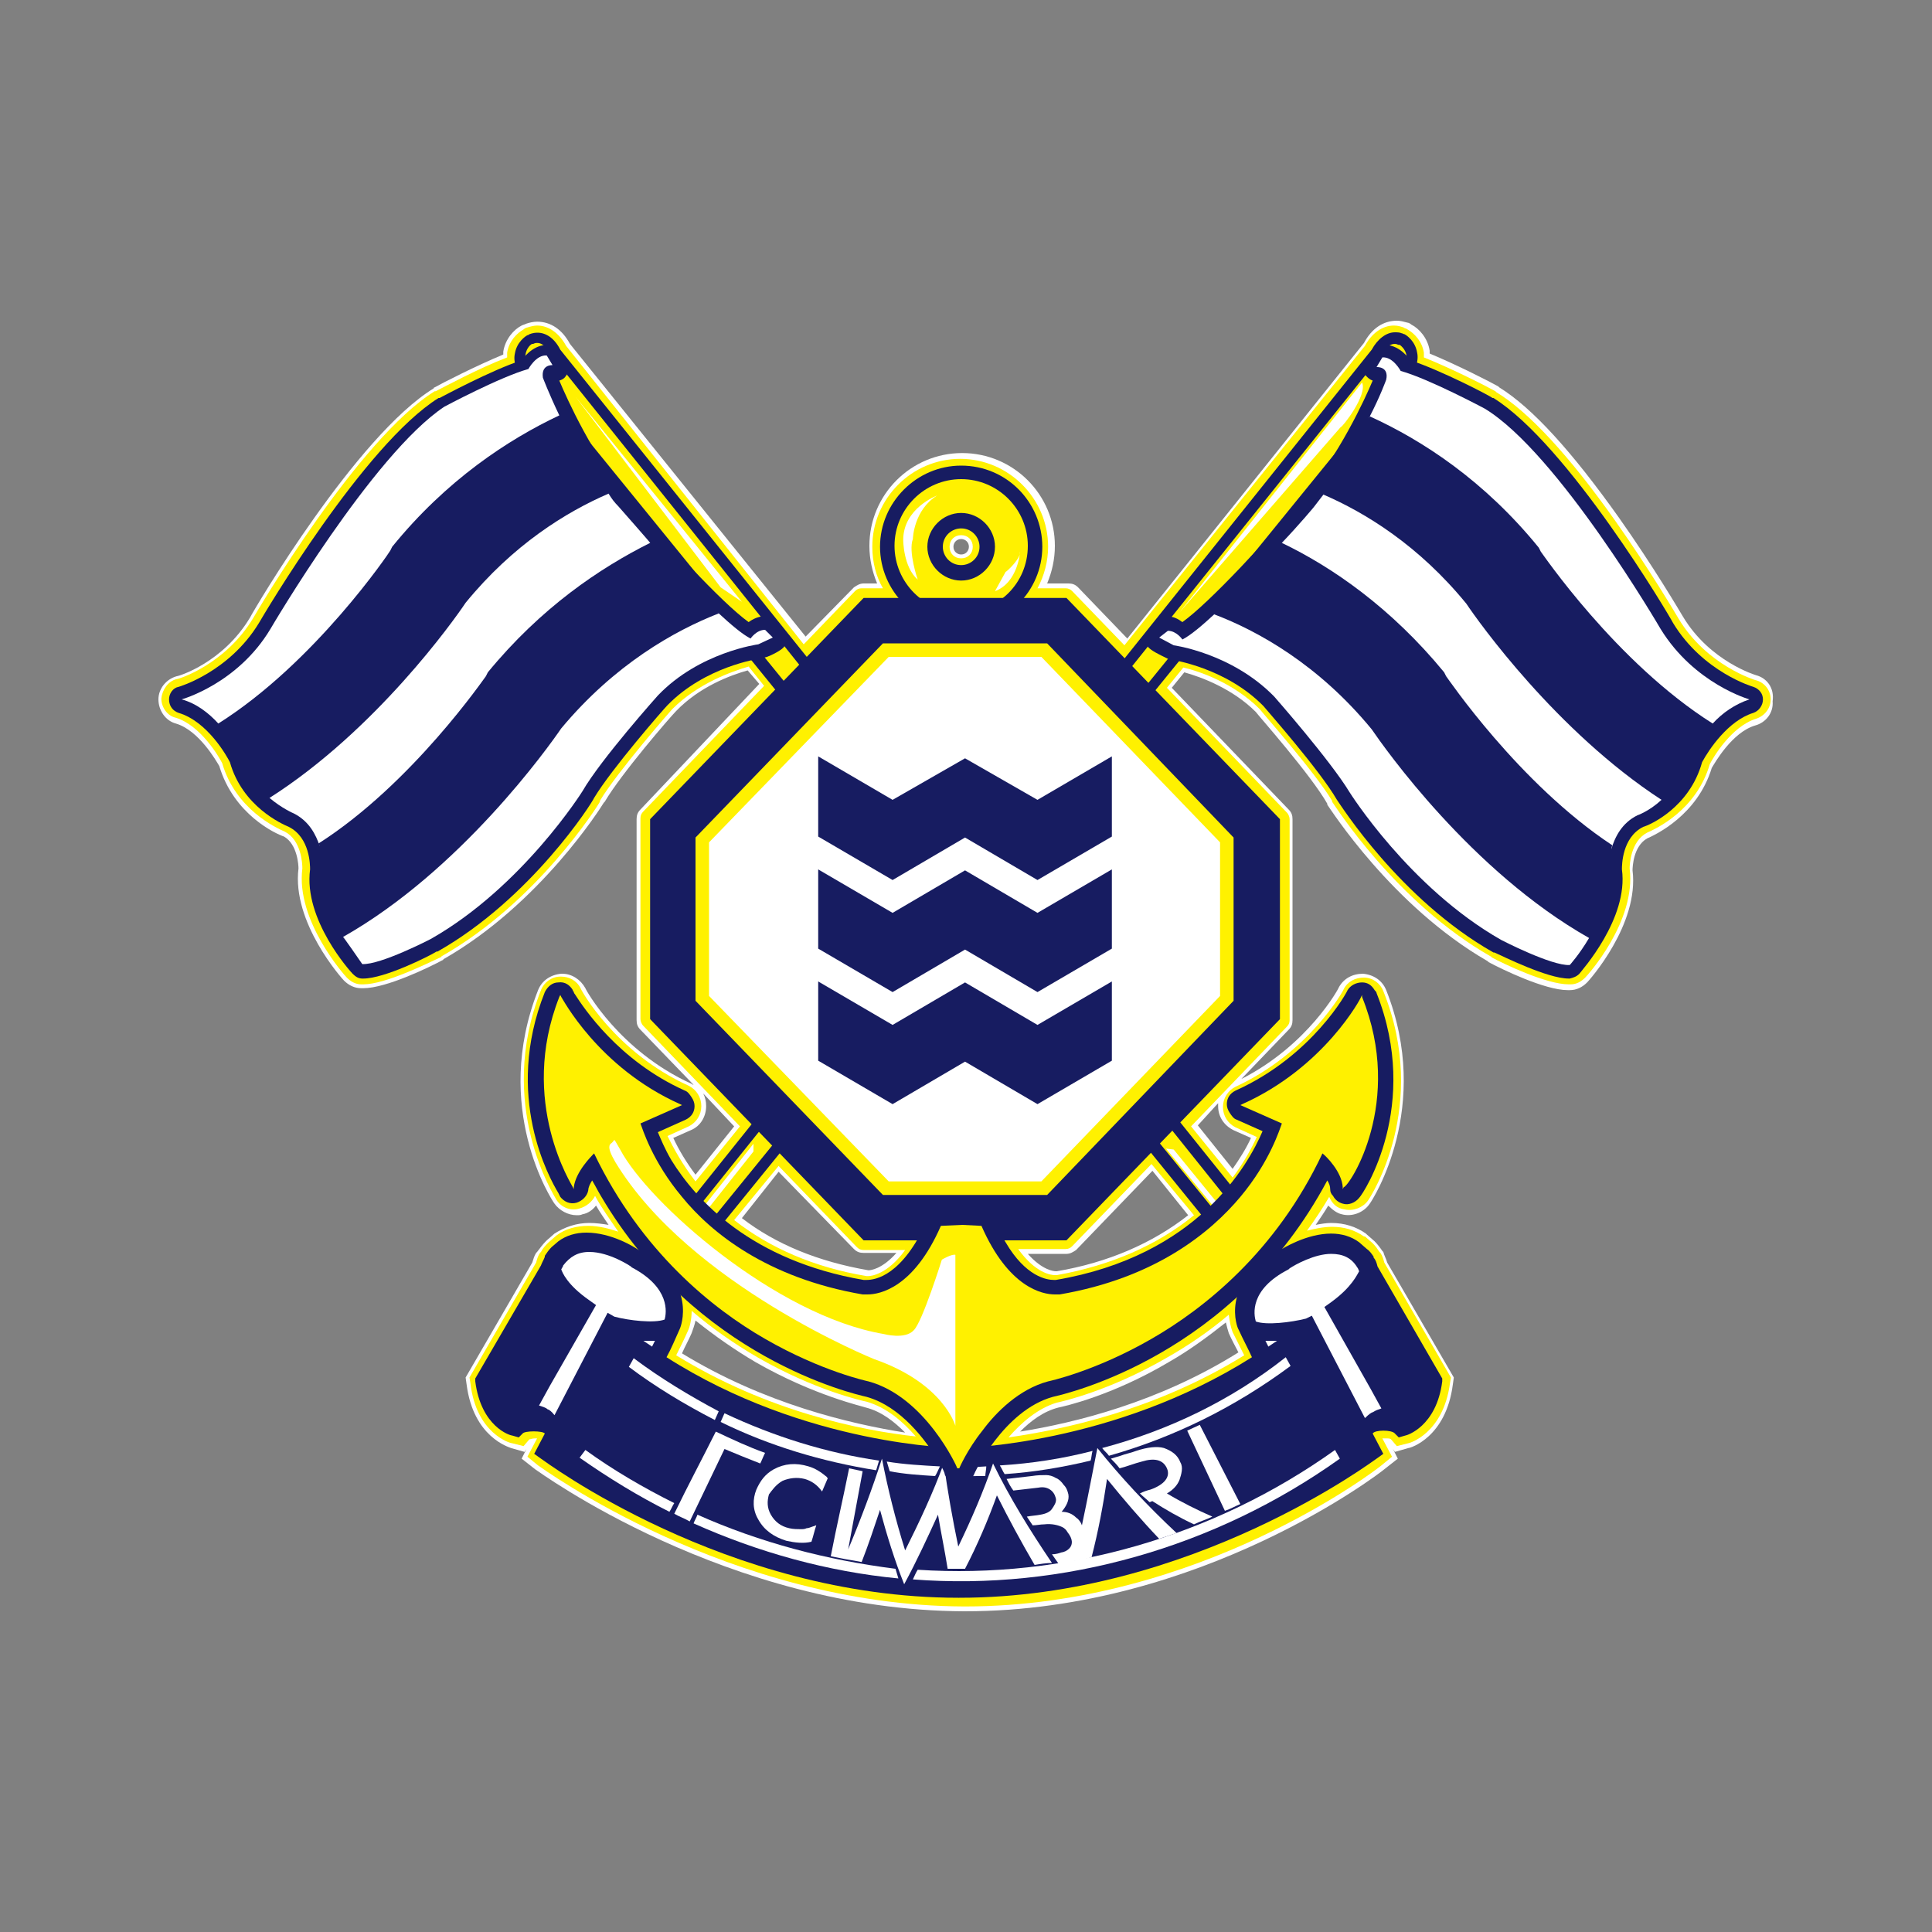
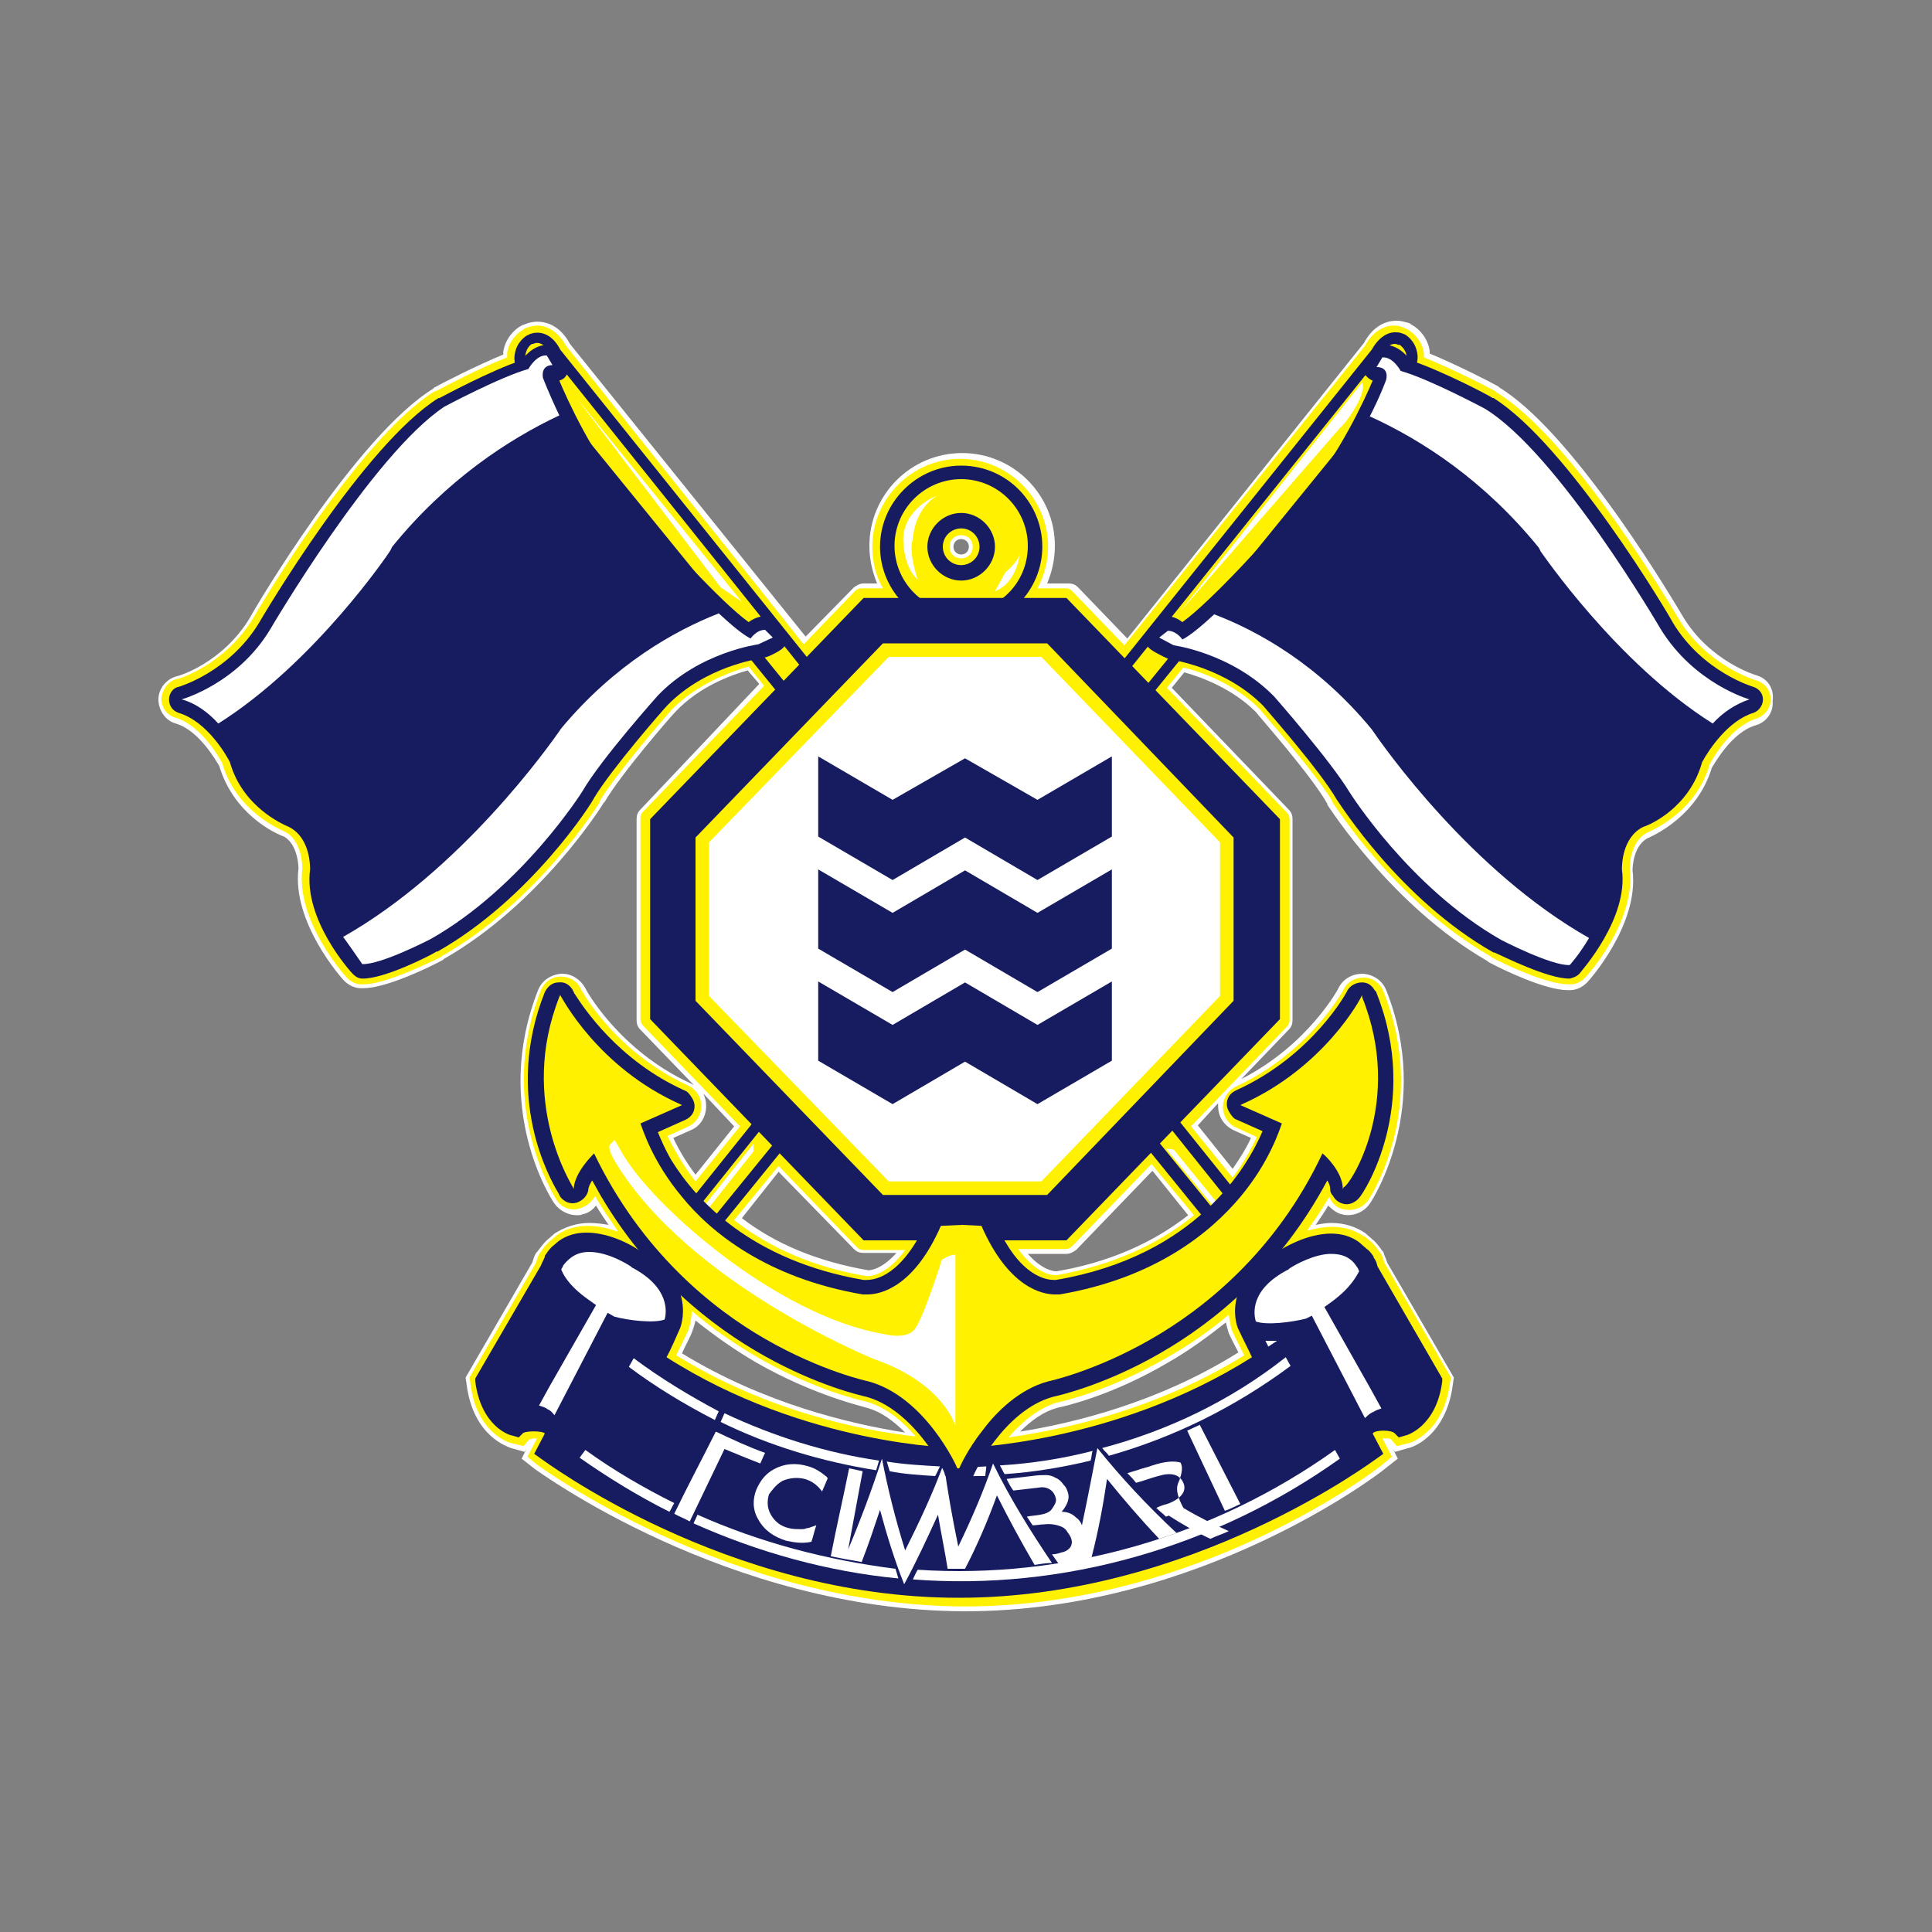
<svg xmlns="http://www.w3.org/2000/svg" version="1.1" id="b46e6ee3-27dd-499e-b264-84fa7d73ec61" x="0px" y="0px" viewBox="0 0 200 200" style="enable-background:new 0 0 200 200;" xml:space="preserve">
  <rect x="0" y="0" width="200" height="200" fill="#808080" stroke="none" />
  <style type="text/css">
	.st0{fill:none;}
	.st1{fill:#FFFFFF;}
	.st2{fill:#FFF100;}
	.st3{fill:#171C61;}
</style>
  <title>emb_yamagata01</title>
  <rect class="st0" width="200" height="200" />
  <g>
    <path class="st1" d="M181.8,69.9c0,0-4.8-1.4-7.6-6.1c-0.3-0.5-3-5.1-6.6-10.2c-4.9-6.9-9-11.4-12.4-13.5l-0.1-0.1   c-0.7-0.4-4.2-2.2-7.1-3.4c0-0.1,0-0.2,0-0.3c-0.2-1.3-1.1-2.3-1.9-2.7c-0.1-0.1-0.3-0.2-0.4-0.2c-0.4-0.1-0.7-0.2-1.1-0.2   c-1.4,0-2.6,0.8-3.4,2.3l-24.5,30.6l-5.1-5.3c-0.3-0.3-0.6-0.4-1-0.4h-2.2c0.5-1.2,0.8-2.5,0.8-3.9c0-5.3-4.3-9.6-9.6-9.6   c-5.3,0-9.6,4.3-9.6,9.6c0,1.4,0.3,2.7,0.8,3.9h-1.4c-0.4,0-0.7,0.2-1,0.4l-5,5.1L59,35.6c-0.8-1.5-2-2.3-3.4-2.3   c-0.4,0-0.8,0.1-1.1,0.2c-0.2,0.1-0.3,0.1-0.5,0.2c-0.8,0.4-1.7,1.4-1.9,2.7c0,0.1,0,0.2,0,0.3c-2.9,1.2-6.4,3-7.1,3.4l0,0   c0,0-0.1,0-0.1,0.1c-8,4.9-18.6,22.9-19,23.7c-2.8,4.7-7.4,6.1-7.6,6.1c-1.1,0.3-1.9,1.3-1.9,2.4c0,1.1,0.7,2.2,1.8,2.5   c2.4,0.7,4.2,3.9,4.5,4.4c1.5,5,5.8,7,6.7,7.3c1.4,0.8,1.5,3,1.5,3.3c-0.7,5.6,4.5,11.4,4.7,11.6c0.5,0.5,1.1,0.8,1.8,0.8   c0.1,0,0.1,0,0.2,0c2.4,0,6.9-2.2,8.2-2.9c0,0,0.1,0,0.1-0.1c10-5.7,16.3-15.7,16.6-16.2l0.1-0.1c1.7-2.9,6.8-8.8,7.4-9.4   c2.4-2.5,5.6-3.7,7.4-4.2l1.2,1.4L66.3,83.8c-0.3,0.3-0.4,0.6-0.4,1v20.8c0,0.4,0.1,0.7,0.4,1l5.5,5.7c-0.1,0-0.2-0.1-0.2-0.1   c-7.5-3.4-11-9.8-11-9.9c-0.5-0.9-1.4-1.5-2.4-1.5c-0.1,0-0.1,0-0.1,0c-1.1,0.1-2,0.7-2.4,1.7c-4.8,12.2,1.4,21.7,1.7,22.1   c0.5,0.7,1.4,1.2,2.3,1.2c0.2,0,0.4,0,0.6-0.1c0.6-0.1,1.1-0.5,1.4-0.9c0.4,0.7,0.9,1.4,1.3,2c-0.6-0.1-1.3-0.2-2-0.2   c-1.3,0-2.5,0.4-3.6,1.1l-0.8,0.7l-0.1,0.1c-0.3,0.3-0.6,0.7-0.9,1.1l-0.1,0.1c-0.2,0.3-0.3,0.7-0.4,1l-6.9,11.9l0.1,0.7   c0.7,5.5,4.4,6.5,4.6,6.6l1.4,0.4l0.2-0.3l-0.5,1l1.4,1.1c0.2,0.1,19.8,14.6,44.4,14.7h0.1c24.5,0,43.2-14.5,43.4-14.7l1.4-1.1   l-0.5-1l0.2,0.3l1.4-0.4c0.2,0,3.9-1.1,4.6-6.6l0.1-0.7l-6.9-11.9c-0.1-0.4-0.3-0.7-0.4-1.1l-0.1-0.1c-0.2-0.3-0.5-0.7-0.8-1   l-0.8-0.7l-0.1-0.1c-1-0.7-2.2-1.1-3.6-1.1c-0.5,0-1.1,0.1-1.6,0.2c0.4-0.6,0.9-1.3,1.3-2c0.4,0.4,0.9,0.8,1.4,0.9   c1.1,0.3,2.3-0.2,2.9-1.1c0.3-0.4,6.5-10,1.7-22.1c-0.4-1-1.3-1.6-2.4-1.7c-1.1,0-2,0.5-2.5,1.4c0,0.1-3.2,6-10.1,9.5l4.9-5.1   c0.3-0.3,0.4-0.6,0.4-1V84.8c0-0.4-0.1-0.7-0.4-1l-12.1-12.6l1.3-1.6c1.8,0.5,5,1.7,7.4,4.1c0.2,0.3,5.7,6.5,7.4,9.5l0,0.1   c0.3,0.4,6.7,10.5,16.6,16.2c0,0,0.1,0.1,0.1,0.1c1.3,0.7,5.8,2.9,8.2,2.9c0.1,0,0.1,0,0.2,0c0.7,0,1.3-0.3,1.8-0.8   c0.2-0.2,5.4-6,4.7-11.6c0-0.4,0.1-2.5,1.5-3.3c0.9-0.4,5.2-2.4,6.7-7.3c0.3-0.5,2.1-3.7,4.5-4.4c1.1-0.3,1.9-1.3,1.8-2.5   C183.7,71.2,182.9,70.2,181.8,69.9 M80.6,121.3l7.8,8c0.3,0.3,0.6,0.4,1,0.4h3.4c-1.5,1.7-2.7,1.8-2.9,1.8l0,0   c-5.2-0.9-9.6-2.7-13.1-5.4L80.6,121.3z M71.5,117c1-0.4,1.6-1.4,1.6-2.5c0-0.5-0.1-0.9-0.3-1.3l3.2,3.4l-4,5   c-0.9-1.2-1.7-2.5-2.3-3.8L71.5,117z M70.6,140.1c0.3-0.7,0.7-1.4,1-2.1c0.1-0.3,0.3-0.8,0.4-1.3c2,1.6,4,3,6.2,4.3   c6.1,3.5,11.2,4.6,11.4,4.7c1.6,0.4,2.9,1.4,4.1,2.6C88,147.4,79.1,145.3,70.6,140.1 M99.5,57.4c-0.4,0-0.8-0.3-0.8-0.8   c0-0.4,0.3-0.8,0.8-0.8c0.4,0,0.8,0.3,0.8,0.8C100.3,57,100,57.4,99.5,57.4 M105.6,148.2c1.1-1.1,2.4-2.1,4-2.5   c0.5-0.1,5.5-1.2,11.4-4.7c2.1-1.2,4-2.6,5.9-4.1c0.1,0.4,0.2,0.8,0.3,1.1l0,0c0.3,0.7,0.7,1.4,1,2   C119.9,145.2,111.2,147.3,105.6,148.2 M126.1,114.2c0,0.1,0,0.2,0,0.3c0,1.1,0.6,2,1.6,2.5l1.8,0.8c-0.5,1.1-1.2,2.2-1.9,3.2   l-3.6-4.5L126.1,114.2z M123,125.8c-3.7,2.9-8.3,4.9-13.6,5.8l-0.1,0c-0.2,0-1.4-0.1-2.9-1.8h4c0.4,0,0.7-0.2,1-0.4l7.9-8.2   L123,125.8z" />
    <path class="st2" d="M181.7,70.4c0,0-5-1.5-7.9-6.3c-0.3-0.5-3-5.1-6.6-10.2c-4.8-6.8-9-11.3-12.3-13.3l-0.1-0.1   c-0.7-0.4-4.4-2.3-7.4-3.5c0-0.2,0-0.3,0-0.5c-0.2-1.2-1-2-1.7-2.4c-0.1-0.1-0.3-0.1-0.4-0.2c-0.3-0.1-0.6-0.2-1-0.2   c-1.2,0-2.3,0.8-3,2.1l-24.9,31l-5.4-5.6c-0.2-0.2-0.4-0.3-0.7-0.3h-2.9c0.7-1.3,1.1-2.8,1.1-4.3c0-5-4.1-9.1-9.1-9.1   c-5,0-9.1,4.1-9.1,9.1c0,1.6,0.4,3.1,1.1,4.3h-2.2c-0.3,0-0.5,0.1-0.7,0.3l-5.3,5.5L58.6,35.8c-0.7-1.3-1.8-2.1-3-2.1   c-0.3,0-0.7,0.1-1,0.2c-0.1,0-0.3,0.1-0.4,0.2c-0.7,0.4-1.5,1.2-1.7,2.4c0,0.2,0,0.3,0,0.5c-2.9,1.1-6.6,3.1-7.4,3.5l0,0   c0,0-0.1,0-0.1,0C37.1,45.4,26.6,63.3,26.2,64c-2.9,4.8-7.7,6.3-7.9,6.3c-0.9,0.2-1.5,1.1-1.6,2c0,0.9,0.6,1.8,1.5,2   c2.6,0.8,4.5,4.1,4.8,4.7c1.4,4.8,5.6,6.7,6.5,7.1c1.7,0.9,1.8,3.3,1.8,3.8c-0.7,5.4,4.4,11.1,4.6,11.3c0.4,0.4,0.9,0.7,1.5,0.7   c0.1,0,0.1,0,0.2,0c2.3,0,6.7-2.2,8-2.8c0,0,0.1,0,0.1-0.1c9.9-5.6,16.2-15.6,16.4-16l0-0.1c1.8-3,7.3-9.3,7.5-9.5   c2.7-2.7,6.2-3.9,7.9-4.4l1.6,2l-12.5,13c-0.2,0.2-0.3,0.4-0.3,0.7v20.8c0,0.2,0.1,0.5,0.3,0.7l10,10.4l-4.6,5.7   c-1.4-1.8-2.3-3.5-2.9-4.7l2.2-1c0.8-0.4,1.3-1.2,1.3-2.1c0-0.9-0.5-1.7-1.3-2.1c-7.7-3.5-11.2-10-11.2-10.1   c-0.4-0.8-1.2-1.2-2-1.2c0,0-0.1,0-0.1,0c-0.9,0-1.7,0.6-2,1.4c-4.7,11.9,1.4,21.3,1.6,21.7c0.5,0.8,1.5,1.2,2.4,0.9   c0.7-0.2,1.3-0.7,1.6-1.3c0.7,1.3,1.6,2.5,2.4,3.7c-0.9-0.3-2-0.6-3.1-0.6c-1.2,0-2.4,0.3-3.3,1l-0.8,0.7l0,0   c-0.3,0.3-0.6,0.6-0.8,1l-0.1,0.1c-0.2,0.3-0.3,0.6-0.4,1l-6.9,11.9l0.1,0.6c0.6,5.2,4.1,6.2,4.3,6.2l1.2,0.3l0.6-0.7   c0.1,0,0.3-0.1,0.6-0.1c0.1,0,0.1,0,0.2,0l-1,1.9l1.1,0.9c0.2,0.1,19.7,14.5,44.1,14.6h0.1c24.4,0,42.9-14.4,43.1-14.6l1.1-0.9   l-1-1.9c0.1,0,0.2,0,0.3,0c0.3,0,0.5,0,0.6,0.1l0.6,0.7l1.2-0.3c0.1,0,3.6-1,4.3-6.2l0.1-0.6l-6.9-11.9c-0.1-0.4-0.2-0.7-0.4-1   l-0.1-0.1c-0.2-0.3-0.4-0.6-0.7-0.9l-0.8-0.7l-0.1,0c-1-0.7-2.1-1-3.3-1c-0.9,0-1.8,0.2-2.6,0.4c0.8-1.1,1.6-2.3,2.3-3.5   c0.3,0.7,0.8,1.2,1.6,1.3c0.9,0.2,1.9-0.2,2.4-0.9c0.3-0.4,6.4-9.8,1.6-21.7c-0.3-0.8-1.1-1.4-2-1.4c-0.9,0-1.7,0.4-2.1,1.2   c0,0.1-3.6,6.6-11.2,10.1c-0.8,0.4-1.3,1.2-1.3,2.1c0,0.9,0.5,1.7,1.3,2.1l2.2,1c-0.5,1.1-1.3,2.6-2.5,4.2l-4.3-5.3l9.9-10.3   c0.2-0.2,0.3-0.4,0.3-0.7V84.8c0-0.2-0.1-0.5-0.3-0.7l-12.4-12.9l1.7-2.1c1.7,0.4,5.2,1.6,7.9,4.3c0.2,0.3,5.7,6.5,7.5,9.5l0,0.1   c0.3,0.4,6.6,10.4,16.4,16c0,0,0.1,0,0.1,0.1c1.3,0.7,5.7,2.8,8,2.8c0.1,0,0.1,0,0.2,0c0.6,0,1.1-0.3,1.5-0.7   c0.2-0.2,5.3-5.8,4.6-11.3c0-0.4,0.1-2.8,1.8-3.7c0.9-0.4,5.1-2.3,6.5-7.1c0.3-0.6,2.2-3.9,4.8-4.7c0.9-0.3,1.5-1.1,1.5-2   C183.3,71.4,182.6,70.6,181.7,70.4 M80.6,120.7l8.1,8.4c0.2,0.2,0.4,0.3,0.7,0.3h4.3c-1.8,2.5-3.5,2.7-3.8,2.7c0,0,0,0-0.1,0   l-0.1,0c-5.4-0.9-10-2.9-13.7-5.8L80.6,120.7z M70,140.3c0.4-0.8,0.8-1.6,1.2-2.5c0.2-0.4,0.4-1.2,0.4-2.1c2.1,1.8,4.4,3.4,6.8,4.8   c5.9,3.4,10.8,4.5,11.3,4.6c2.1,0.6,3.8,2.1,5.1,3.6C89.2,148.1,79.4,146.1,70,140.3 M99.5,57.8c-0.7,0-1.2-0.5-1.2-1.2   c0-0.7,0.5-1.2,1.2-1.2c0.7,0,1.2,0.5,1.2,1.2C100.7,57.3,100.2,57.8,99.5,57.8 M127.6,137.9c0.4,0.8,0.8,1.6,1.2,2.4   c-9.2,5.7-18.8,7.7-24.4,8.5c1.3-1.5,3-3,5-3.6c0.5-0.1,5.4-1.2,11.3-4.6c2.3-1.3,4.5-2.8,6.5-4.5   C127.3,136.8,127.4,137.4,127.6,137.9 M123.6,125.8c-3.8,3.1-8.6,5.2-14.2,6.2l-0.1,0c0,0,0,0-0.1,0c-0.4,0-2-0.2-3.8-2.7h4.9   c0.3,0,0.5-0.1,0.7-0.3l8.2-8.5L123.6,125.8z" />
    <path class="st3" d="M63.2,139.8c-0.5,0-1-0.2-1.3-0.5c-0.6-0.6-0.6-1.5-0.6-1.7c0-0.4,0.1-0.8,0.4-1.1L142,36.2   c0.6-1.1,1.5-1.8,2.4-1.8c0.2,0,0.5,0,0.7,0.1c0.1,0,0.2,0.1,0.3,0.1c0.2,0.1,1.1,0.7,1.3,1.9c0.2,0.9-0.2,1.9-1,2.8L64.8,139   c0,0-0.1,0.1-0.1,0.1C64.5,139.3,63.9,139.8,63.2,139.8 M144.4,36.7c-0.1,0.1-0.3,0.3-0.4,0.6c0,0.1-0.1,0.2-0.1,0.2l-39.1,48.7   L144,38c0,0,0,0,0,0c0.4-0.4,0.5-0.7,0.5-1C144.5,36.8,144.4,36.8,144.4,36.7" />
    <path class="st3" d="M136.8,139.8c-0.8,0-1.3-0.4-1.5-0.6c-0.1,0-0.1-0.1-0.2-0.2L54.3,39.4c-0.8-0.9-1.2-1.9-1-2.8   c0.2-1.2,1.1-1.8,1.3-1.9c0.1,0,0.2-0.1,0.2-0.1c1.3-0.5,2.5,0.2,3.2,1.6l80.4,100.2c0.2,0.3,0.4,0.7,0.4,1.1c0,0.3,0,1.1-0.6,1.7   C137.8,139.6,137.3,139.8,136.8,139.8 M55.6,36.7c0,0-0.1,0.1-0.1,0.2c0,0.2,0.1,0.6,0.5,1c0,0,0,0,0,0l39.3,48.4L56.2,37.5   c-0.1-0.1-0.1-0.1-0.1-0.2C55.9,37,55.7,36.8,55.6,36.7" />
    <path class="st2" d="M145.6,36.8c-0.1-0.7-0.7-1.1-0.7-1.1c0,0-0.1,0-0.1,0c-0.1,0-0.2-0.1-0.4-0.1c-0.8,0-1.3,0.9-1.5,1.3   L62.5,137.2c-0.1,0.1-0.1,0.2-0.1,0.3c0,0.3,0,0.7,0.3,0.9c0.1,0.1,0.3,0.2,0.5,0.2c0.3,0,0.6-0.2,0.7-0.3c0,0,0,0,0,0l81-99.6   C145.5,38,145.7,37.4,145.6,36.8" />
    <path class="st3" d="M162.4,101.3c-2.2,0-6.8-2.3-7.7-2.7c0,0,0,0-0.1,0c-9.7-5.5-15.9-15.4-16.2-15.8c-1.8-3.1-7.2-9.2-7.6-9.7   c-3.9-4-9.5-4.8-9.5-4.8c-0.1,0-0.3-0.1-0.4-0.1l-0.4-0.2c-0.2-0.1-1.5-0.7-1.7-1.1c-0.4-0.5-0.3-1.3,0.1-1.7l0.8-0.9   c0.3-0.3,0.7-0.5,1.1-0.5c0.7,0,1.2,0.3,1.6,0.6c2.8-2,8.9-8.6,12.4-12.8c3.8-4.4,6.5-10.3,7.3-12.2c-0.3-0.1-0.5-0.3-0.7-0.5   c-0.3-0.4-0.3-1,0-1.5l0.6-1c0.2-0.4,0.7-0.7,1.1-0.7c1.4-0.1,2.4,0.9,2.9,1.6c3.1,1,8.3,3.7,8.5,3.9c0,0,0.1,0,0.1,0   c7.7,4.8,18.2,22.5,18.6,23.3c3.1,5.1,8.3,6.6,8.3,6.6c0.6,0.2,1,0.7,1,1.3c0,0.6-0.4,1.2-1,1.4c-2.6,0.8-4.6,3.8-5.3,5.1   c-1.3,4.7-5.4,6.5-6.1,6.7c-2.2,1.1-2.2,4-2.2,4.4c0.7,5.1-4.2,10.5-4.4,10.8c-0.3,0.3-0.6,0.4-1,0.5   C162.5,101.3,162.5,101.3,162.4,101.3" />
    <path class="st1" d="M142,75.5c-5.5-6.7-11.8-10.2-16.3-11.9c0,0,0.1-0.1,0.1-0.1c-1.4,1.3-2.6,2.3-3.4,2.7c0,0-0.6-0.9-1.5-0.9   L120,66l1.5,0.8c0,0,6,0.8,10.4,5.3c0,0,5.8,6.6,7.8,9.9c0,0,6.2,9.9,15.7,15.3c0,0,5.2,2.7,7.1,2.6c0,0,1-1.1,2-2.8   C152.3,90.2,143.3,77.4,142,75.5" />
-     <path class="st1" d="M151.8,62.5c-4.9-6-10.4-9.4-14.8-11.3c-0.3,0.4-0.7,0.9-1,1.3c0,0-1.4,1.7-3.4,3.8c0,0,0,0,0.1-0.1   c5.2,2.5,11.3,6.7,16.8,13.4l0.1,0.2l0.1,0.2c0.1,0.1,7.5,11.1,17.2,17.5c0,0.1-0.1,0.2-0.1,0.4c0.4-1.3,1.1-2.7,2.7-3.5   c0,0,1.2-0.4,2.5-1.6C161.1,75.7,153,64.3,151.8,62.5" />
    <path class="st1" d="M159.3,56.7l0.1,0.2l0.1,0.2c0.1,0.1,7.8,11.5,17.8,17.8c0,0,0,0,0,0c1-1.1,2.3-2,3.8-2.5c0,0-5.7-1.6-9.2-7.3   c0,0-10.6-18.2-18.2-22.8c0,0-5.8-3.1-8.7-3.9c0,0-0.8-1.5-1.9-1.4l-0.6,1c0,0,1.3-0.1,1,1.3c0,0-0.6,1.7-1.8,4   c0-0.1,0.1-0.1,0.1-0.2C147.3,45.6,153.7,49.8,159.3,56.7" />
    <path class="st1" d="M141,39.6l-18.9,23.8l16.7-19.2C138.9,44.3,141.6,40.9,141,39.6" />
    <polygon class="st1" points="78,118.4 63,137.3 64.2,136.6 78,119.2  " />
    <path class="st2" d="M137.5,137.2L57.1,36.8c-0.2-0.3-0.7-1.3-1.5-1.3c-0.1,0-0.2,0-0.4,0.1c0,0-0.1,0-0.1,0   c-0.1,0-0.6,0.4-0.7,1.1c-0.1,0.6,0.2,1.2,0.8,1.9l81,99.6c0,0,0,0,0,0c0.1,0.1,0.4,0.3,0.7,0.3c0.2,0,0.4-0.1,0.5-0.2   c0.3-0.3,0.3-0.7,0.3-0.9C137.6,137.4,137.6,137.3,137.5,137.2" />
    <path class="st3" d="M37.6,101.3c0,0-0.1,0-0.1,0c-0.4,0-0.7-0.2-1-0.5c-0.2-0.2-5.1-5.6-4.4-10.8c0-0.4,0-3.3-2.2-4.4   c-0.7-0.3-4.8-2.1-6.1-6.7c-0.3-0.6-2.3-4.2-5.3-5.1c-0.6-0.2-1-0.7-1-1.4c0-0.6,0.4-1.2,1-1.3c0,0,5.2-1.5,8.3-6.6   c0.4-0.7,10.9-18.5,18.6-23.3c0,0,0,0,0.1,0c0.2-0.1,5.4-2.9,8.5-3.9c0.5-0.7,1.5-1.7,2.9-1.6c0.5,0,0.9,0.3,1.1,0.7l0.6,1   c0.3,0.5,0.3,1.1,0,1.5c-0.2,0.3-0.4,0.4-0.7,0.5c0.8,1.9,3.5,7.9,7.2,12.2c3.6,4.2,9.6,10.8,12.4,12.8c0.4-0.3,1-0.6,1.6-0.6   c0.4,0,0.8,0.1,1.1,0.5l0.7,0.8c0.3,0.3,0.5,0.6,0.5,1c0,0.3-0.1,0.6-0.2,0.8c-0.2,0.4-1.5,1-1.8,1.1L79,68.1   c-0.1,0.1-0.2,0.1-0.4,0.1c-0.1,0-5.6,0.8-9.5,4.8c-0.4,0.4-5.8,6.6-7.6,9.6C61.3,83.1,55,93,45.3,98.5c0,0,0,0-0.1,0   C44.4,99,39.8,101.3,37.6,101.3L37.6,101.3z" />
    <path class="st1" d="M79.2,65.2c-0.9,0-1.5,0.9-1.5,0.9c-0.8-0.4-2-1.4-3.4-2.7c0,0,0.1,0.1,0.1,0.1c-4.6,1.8-10.8,5.3-16.3,11.9   c-1.3,1.9-10.4,14.7-22.6,21.6c-0.2-0.4,2,2.8,2,2.8c1.9,0.1,7.1-2.6,7.1-2.6c9.5-5.4,15.7-15.3,15.7-15.3c1.9-3.3,7.8-9.9,7.8-9.9   c4.3-4.5,10.4-5.3,10.4-5.3L80,66L79.2,65.2z" />
    <path class="st1" d="M40.4,57l0.1-0.2l0.1-0.2c5.6-6.9,12-11.1,17.3-13.6c0,0,0,0,0,0c-1.1-2.3-1.7-3.9-1.7-3.9   c-0.2-1.4,1-1.3,1-1.3l-0.6-1c-1.1-0.1-1.9,1.4-1.9,1.4c-2.9,0.8-8.7,3.9-8.7,3.9C38.6,47,28,65.1,28,65.1   c-3.4,5.7-9.2,7.3-9.2,7.3c1.5,0.4,2.8,1.4,3.8,2.5C32.6,68.6,40.3,57.2,40.4,57" />
-     <path class="st1" d="M50.3,70l0.1-0.2l0.1-0.2c5.5-6.7,11.6-10.8,16.8-13.4c0.4,0.4-3.3-3.8-3.3-3.8c-0.4-0.4-0.7-0.8-1-1.3l0,0   c-4.4,1.9-9.9,5.3-14.8,11.3c-1.2,1.8-9.3,13.2-20.3,20.2c1.3,1.1,2.5,1.6,2.5,1.6c1.6,0.8,2.3,2.2,2.7,3.4c0-0.1-0.1-0.2-0.1-0.3   C42.7,81.1,50.2,70.1,50.3,70" />
    <polygon class="st1" points="59.6,41.1 76.8,62.3 74.6,60.8  " />
    <path class="st1" d="M120.7,118.9l14.3,17.4c0,0,0.8,0.8,1.1,0.6L121.5,119L120.7,118.9z" />
    <path class="st3" d="M142.6,131.1c-0.1-0.4-0.2-0.7-0.4-0.9l0-0.1c-0.2-0.3-0.4-0.6-0.7-0.8l-0.8-0.7c-0.8-0.6-1.8-0.9-2.9-0.9   c-2.5,0-5,1.5-5.4,1.8c-6.2,3.3-4.3,8-4.2,8.1c0.5,1.1,1,2,1.4,2.9c-14.4,9.1-30,9.4-30.2,9.4h-0.2c-0.2,0-15.8-0.2-30.2-9.4   c0.5-0.9,0.9-1.9,1.4-3c0,0,2-4.8-4.3-8.1c-0.4-0.3-2.8-1.8-5.4-1.8c-1.1,0-2.1,0.3-2.9,0.9l-0.7,0.6c-0.3,0.3-0.5,0.6-0.7,0.9   l0,0.1c-0.1,0.3-0.3,0.6-0.4,0.9l-6.8,11.7l0,0.3c0.6,4.7,3.6,5.6,3.8,5.6l0.7,0.2l0.4-0.4c0.2-0.3,2.1-0.3,2.3,0l-1.1,2.1l0.7,0.5   c0.2,0.1,19.1,14.4,43.2,14.4h0.1c24.1,0,43-14.3,43.2-14.4l0.7-0.5l-1.1-2.1c0.2-0.4,2-0.4,2.3,0l0.4,0.4l0.7-0.2   c0.1,0,3.2-0.9,3.8-5.6l0-0.3L142.6,131.1z" />
    <path class="st1" d="M63.6,136.3c1.5,0.4,4.1,0.7,5.2,0.3c0.2-0.7,0.6-3.3-3.4-5.4l-0.1-0.1c0,0-2.2-1.5-4.3-1.5   c-1.2,0-2,0.5-2.7,1.4c0,0.1-0.1,0.2-0.2,0.4c0.1,0.3,0.6,1.6,2.9,3.2l0.7,0.5l-4.8,8.4l-1.1,2c0.3,0.1,0.7,0.2,0.9,0.4   c0.1,0,0.4,0.2,0.7,0.6l5.5-10.6L63.6,136.3z" />
-     <path class="st1" d="M66.6,138.8c0.3,0.2,0.6,0.4,0.9,0.6c0.1-0.2,0.2-0.4,0.3-0.6c-0.2,0-0.3,0-0.5,0   C67,138.8,66.8,138.8,66.6,138.8" />
    <path class="st1" d="M131.5,138.8c-0.2,0-0.3,0-0.5,0c0.1,0.2,0.2,0.4,0.3,0.6c0.3-0.2,0.6-0.4,0.9-0.6   C132,138.8,131.8,138.8,131.5,138.8" />
    <path class="st1" d="M137.1,135.3l0.7-0.5c2.2-1.6,2.7-2.9,2.9-3.2c-0.1-0.2-0.1-0.3-0.2-0.4c-0.6-1-1.5-1.4-2.7-1.4   c-1.7,0-3.7,1.1-4.3,1.5l-0.1,0.1c-4.1,2.1-3.6,4.7-3.4,5.4c1.1,0.4,3.6,0.1,5.2-0.3l0.6-0.3l5.5,10.6c0.4-0.4,0.7-0.6,0.8-0.6   c0.3-0.2,0.6-0.3,0.9-0.4l-1.1-2L137.1,135.3z" />
    <path class="st1" d="M81,153.3c0.7-0.3,1.5-0.4,2.3-0.2c0.7,0.2,1.3,0.6,1.8,1.3c0.2-0.5,0.4-0.9,0.6-1.4c0,0-0.1,0-0.1-0.1   c-0.6-0.5-1.2-0.9-1.9-1.1c-1.3-0.4-2.5-0.3-3.6,0.3c-0.9,0.5-1.4,1.2-1.8,2.1c-0.4,1-0.4,2.1,0.2,3.1c0.6,1.1,1.6,1.8,2.9,2.2   c0.9,0.2,1.8,0.3,2.6,0.1c0,0,0,0,0,0c0.2-0.6,0.3-1.1,0.5-1.7c-0.1,0-0.2,0.1-0.3,0.1c-0.3,0.1-0.5,0.2-0.7,0.2   c-0.2,0.1-0.4,0.1-0.6,0.1c-0.3,0-0.8,0-1.2-0.1c-0.9-0.2-1.5-0.7-1.9-1.4c-0.4-0.7-0.4-1.4-0.2-2.1   C79.9,154.3,80.3,153.7,81,153.3" />
    <path class="st1" d="M95,162.5c-0.2,0.3-0.3,0.6-0.5,1c15.5,1.2,31.3-3.3,44.2-12.5l-0.5-0.9C125.6,159.1,110.2,163.5,95,162.5" />
    <path class="st1" d="M72.2,156.8c-0.1,0.3-0.3,0.6-0.4,0.9c6.7,3,13.9,5,21.2,5.7c-0.1-0.3-0.2-0.7-0.3-1   C85.6,161.5,78.7,159.7,72.2,156.8" />
    <path class="st1" d="M60,150.9c3,2.1,6.1,4,9.3,5.6c0.2-0.3,0.3-0.6,0.5-0.9c-3.2-1.6-6.3-3.4-9.2-5.5L60,150.9z" />
    <path class="st1" d="M114.1,149.9c0.2,0.3,0.5,0.5,0.7,0.8c6.7-1.9,13-5,18.8-9.3l-0.5-0.9C127.4,145,120.9,148.1,114.1,149.9" />
    <path class="st1" d="M112.9,151.2c0.1-0.3,0.1-0.7,0.2-1c-3.1,0.8-6.3,1.3-9.6,1.5c0.2,0.3,0.3,0.6,0.5,0.9   C107,152.4,110,151.9,112.9,151.2" />
    <path class="st1" d="M96.8,152.8c0.2-0.3,0.3-0.6,0.5-1c-1.8-0.1-3.7-0.2-5.5-0.5c0.1,0.3,0.2,0.7,0.3,1   C93.6,152.6,95.2,152.7,96.8,152.8" />
    <path class="st1" d="M102,152.8c0-0.3,0.1-0.7,0.1-1c-1.3,0.1-2.6,0.1-4,0.1c0.1,0.3,0.2,0.7,0.3,1   C99.6,152.8,100.8,152.8,102,152.8" />
-     <path class="st1" d="M122.1,153.2c0.2-0.6,0.4-1.3,0.1-1.8c-0.3-0.8-0.9-1.2-1.7-1.5c-0.7-0.2-1.7-0.1-2.9,0.3   c-0.5,0.2-1.1,0.3-1.6,0.5c-0.3,0.1-0.7,0.2-1,0.3c0.3,0.3,0.6,0.6,0.9,1c0.8-0.2,1.5-0.5,2.3-0.7c1.3-0.4,2.2-0.2,2.6,0.7   c0.4,0.9-0.3,1.7-1.7,2.2c-0.4,0.1-0.7,0.2-1.1,0.4c0.3,0.3,0.7,0.6,1,0.9c0.1,0,0.2-0.1,0.3-0.1c1.4,0.9,2.8,1.7,4.3,2.4   c0.6-0.3,1.3-0.5,1.9-0.8c-1.6-0.7-3.2-1.5-4.7-2.4C121.5,154.2,121.9,153.7,122.1,153.2" />
+     <path class="st1" d="M122.1,153.2c0.2-0.6,0.4-1.3,0.1-1.8c-0.7-0.2-1.7-0.1-2.9,0.3   c-0.5,0.2-1.1,0.3-1.6,0.5c-0.3,0.1-0.7,0.2-1,0.3c0.3,0.3,0.6,0.6,0.9,1c0.8-0.2,1.5-0.5,2.3-0.7c1.3-0.4,2.2-0.2,2.6,0.7   c0.4,0.9-0.3,1.7-1.7,2.2c-0.4,0.1-0.7,0.2-1.1,0.4c0.3,0.3,0.7,0.6,1,0.9c0.1,0,0.2-0.1,0.3-0.1c1.4,0.9,2.8,1.7,4.3,2.4   c0.6-0.3,1.3-0.5,1.9-0.8c-1.6-0.7-3.2-1.5-4.7-2.4C121.5,154.2,121.9,153.7,122.1,153.2" />
    <path class="st1" d="M128.4,155.7c-1.4-2.7-2.8-5.5-4.2-8.2c-0.4,0.2-0.9,0.4-1.3,0.6c1.3,2.8,2.6,5.5,3.9,8.3   C127.4,156.2,127.9,155.9,128.4,155.7" />
    <path class="st1" d="M98.1,162.4C98.1,162.4,98.1,162.4,98.1,162.4L98.1,162.4C98.1,162.4,98.1,162.4,98.1,162.4c0.6,0,1.2,0,1.7,0   c0,0,0,0,0,0c0,0,0.1,0,0.1,0c1.3-2.5,2.4-5.1,3.3-7.6c1.2,2.4,2.5,4.8,3.9,7.2c0.6-0.1,1.2-0.2,1.8-0.2c-2.3-3.4-4.4-6.8-6.1-10.3   c-1,2.9-2.2,5.7-3.6,8.6c-0.6-2.9-1.1-5.7-1.5-8.6c-1.1,3-2.5,6-4,9c-1-3.2-1.8-6.4-2.4-9.5c-1,3.1-2.2,6.3-3.5,9.4   c0.5-2.7,1-5.4,1.5-8.1c-0.5-0.1-0.9-0.2-1.4-0.3c-0.6,3-1.3,6-1.9,9.1c0.5,0.1,1,0.2,1.5,0.3c0,0,0,0,0,0c0.6,0.1,1.2,0.2,1.7,0.3   c0.7-1.8,1.3-3.6,1.9-5.4c0.7,2.6,1.5,5.2,2.5,7.7c1.3-2.4,2.4-4.8,3.5-7.2C97.4,158.6,97.8,160.5,98.1,162.4" />
    <path class="st1" d="M112,157.9c-0.1-0.3-0.3-0.6-0.6-0.8c-0.4-0.4-0.9-0.6-1.5-0.6c0.5-0.6,0.8-1.2,0.7-1.8   c-0.1-0.4-0.2-0.7-0.5-1c-0.2-0.3-0.5-0.6-0.8-0.7c-0.3-0.2-0.7-0.3-1-0.3c-0.4,0-0.9,0-1.5,0.1c-0.9,0.1-1.7,0.2-2.6,0.3   c0.2,0.4,0.4,0.8,0.7,1.2c0.9-0.1,1.8-0.2,2.6-0.3c0.5-0.1,0.9,0,1.2,0.2c0.3,0.2,0.5,0.5,0.6,0.9c0.1,0.4-0.2,0.8-0.4,1.1   c-0.2,0.3-0.6,0.5-1.2,0.6c-0.5,0.1-0.9,0.1-1.4,0.2c0.2,0.3,0.4,0.6,0.6,0.9c0.4,0,0.8-0.1,1.2-0.1c0.8-0.1,1.5,0.1,1.9,0.3   c0.2,0.1,0.4,0.3,0.5,0.5c1.2,1.5-0.3,2.1-0.6,2.1c-0.3,0.1-0.6,0.2-1,0.2c0,0,0.7,1,0.7,1c0.3,0,1.2-0.2,1.6-0.3c0,0,0,0,0,0   c0.6-0.1,1.2-0.2,1.8-0.4c0.7-2.7,1.2-5.4,1.6-8.1c1.7,2.1,3.5,4.2,5.4,6.2c0.6-0.2,1.2-0.4,1.8-0.6c-3-2.8-5.8-5.8-8.2-8.8   C113.1,152.4,112.6,155.1,112,157.9" />
    <path class="st1" d="M78.7,151.5c0.2-0.4,0.3-0.7,0.5-1.1c-1.7-0.6-3.4-1.4-5.1-2.2c-1.4,2.8-2.9,5.6-4.3,8.5   c0.5,0.3,1.1,0.5,1.6,0.8c1.2-2.5,2.4-5,3.6-7.5C76.2,150.5,77.4,151,78.7,151.5" />
    <path class="st1" d="M65.6,140.6l-0.5,0.9c2.8,2.1,5.8,3.9,8.9,5.5l0.4-0.9C71.4,144.5,68.4,142.7,65.6,140.6" />
    <path class="st1" d="M91,151.2c-5.5-0.8-10.9-2.5-16-4.9l-0.4,0.9c5.1,2.5,10.5,4.1,16.1,5C90.8,151.9,90.9,151.5,91,151.2" />
    <path class="st3" d="M99.5,48.2c-4.6,0-8.4,3.8-8.4,8.4s3.8,8.4,8.4,8.4c4.6,0,8.4-3.8,8.4-8.4S104.2,48.2,99.5,48.2 M99.5,54.7   c1.1,0,1.9,0.9,1.9,1.9c0,1.1-0.9,1.9-1.9,1.9c-1.1,0-1.9-0.9-1.9-1.9C97.6,55.5,98.5,54.7,99.5,54.7" />
    <path class="st2" d="M99.5,63.4c-3.8,0-6.9-3.1-6.9-6.9c0-3.8,3.1-6.9,6.9-6.9c3.8,0,6.9,3.1,6.9,6.9   C106.4,60.4,103.3,63.4,99.5,63.4 M99.5,53.1c-1.9,0-3.5,1.6-3.5,3.5c0,1.9,1.6,3.5,3.5,3.5c1.9,0,3.5-1.6,3.5-3.5   C103,54.7,101.4,53.1,99.5,53.1" />
    <path class="st1" d="M97,51.3c0,0-3.5,1.3-3.5,4.6c0,0,0,2.8,1.5,4.1c0,0-1-2.9-0.5-4.2C94.5,55.7,94.6,52.8,97,51.3" />
    <path class="st1" d="M105.6,57.1c0,0-0.2,3.2-2.6,4.1l1.1-2C104.2,59.2,105.7,57.8,105.6,57.1" />
    <polygon class="st3" points="110.4,128.4 89.4,128.4 67.3,105.5 67.3,84.8 89.4,61.9 110.4,61.9 132.5,84.8 132.5,105.5  " />
    <polygon class="st2" points="108.4,66.6 91.4,66.6 72,86.7 72,103.6 91.4,123.7 108.4,123.7 127.7,103.6 127.7,86.7  " />
    <polygon class="st1" points="92,68 73.4,87.2 73.4,103.1 92,122.3 107.8,122.3 126.3,103.1 126.3,87.2 107.8,68  " />
    <polygon class="st3" points="92.4,102.7 84.7,98.2 84.7,90 92.4,94.5 99.9,90.1 107.4,94.5 115.1,90 115.1,98.2 107.4,102.7    99.9,98.3  " />
    <polygon class="st3" points="92.4,91.1 84.7,86.6 84.7,78.3 92.4,82.8 99.9,78.5 107.4,82.8 115.1,78.3 115.1,86.6 107.4,91.1    99.9,86.7  " />
    <polygon class="st3" points="92.4,114.3 84.7,109.8 84.7,101.6 92.4,106.1 99.9,101.7 107.4,106.1 115.1,101.6 115.1,109.8    107.4,114.3 99.9,109.9  " />
    <path class="st3" d="M142.5,102.8c0-0.1-0.1-0.2-0.2-0.3c-0.3-0.5-0.7-0.8-1.3-0.8c-0.6,0-1.2,0.3-1.5,0.8c0,0.1-3.6,6.8-11.6,10.4   c-0.6,0.3-0.9,0.8-0.9,1.4c0,0.3,0.1,0.6,0.3,0.9c0.2,0.3,0.4,0.6,0.7,0.7l2.7,1.2c-1.5,3.5-6.7,12.9-21.4,15.4c0,0-0.1,0-0.2,0   c-0.7,0-2.9-0.3-5-3.9c-0.4-0.6-0.8-1.3-1.1-2.2c0-0.1-0.1-0.2-0.1-0.2c-0.2-0.5-0.7-0.8-1.3-0.8l-2-0.1c0,0-0.1,0-0.1,0h-0.1   c0,0-0.1,0-0.1,0l-2,0.1c-0.6,0-1.1,0.4-1.3,0.9c-2.6,5.8-5.4,6.2-6.3,6.2c-0.1,0-0.2,0-0.2,0c0,0,0,0-0.1,0   c-11.6-2-17.3-8.2-19.9-12.4c-0.7-1.2-1.1-2.2-1.4-2.9l2.9-1.3c0.6-0.3,0.9-0.8,0.9-1.4c0-0.3-0.1-0.6-0.3-0.9   c-0.2-0.3-0.4-0.6-0.7-0.7c-6.9-3.1-10.5-8.6-11.4-10c-0.1-0.1-0.1-0.2-0.1-0.2c0,0,0-0.1-0.1-0.1c0,0,0-0.1,0-0.1   c-0.3-0.5-0.8-0.9-1.5-0.8c-0.6,0-1.1,0.4-1.4,1c-4.3,10.8,0.5,19.3,1.4,20.8c0.1,0.2,0.2,0.4,0.2,0.4c0.4,0.5,1,0.8,1.7,0.6   c0.6-0.2,1.1-0.7,1.2-1.3c0-0.3,0.2-0.7,0.4-1c0.3,0.5,0.6,1.1,0.9,1.6c9.9,16.8,26.2,20.5,27.5,20.8c3.6,1,6.2,4.6,7.4,6.6   c0.5,0.8,0.7,1.3,0.7,1.4c0,0.1,0.1,0.2,0.1,0.2c0.3,0.5,0.8,0.8,1.4,0.8h0.1c0.6,0,1.2-0.4,1.4-0.9c0-0.1,3.1-6.7,8.2-8.1   c1.3-0.3,18.7-4.2,28.4-22.4c0.2,0.3,0.3,0.6,0.3,0.9c0,0.3,0.1,0.5,0.3,0.7c0.2,0.4,0.6,0.7,1,0.8c0.6,0.2,1.3-0.1,1.7-0.6   C141.2,123.5,147.1,114.4,142.5,102.8" />
    <path class="st2" d="M141,103.2L141,103l-0.1,0.2c0,0.1-3.8,7.3-12.3,11.1l-0.2,0.1l4.3,1.9c-0.2,0.5-1.2,3.9-4.3,7.6   c-3.1,3.7-8.8,8.4-18.7,10.1c0,0-0.2,0-0.5,0c-1.3,0-4.8-0.7-7.6-7.1l0,0l-2-0.1l-2.2,0.1l0,0c-2.8,6.4-6.3,7.1-7.6,7.1   c-0.3,0-0.5,0-0.5,0c-9.9-1.7-15.7-6.4-18.7-10.1c-3.1-3.7-4.1-7.1-4.3-7.6l4.3-1.9l-0.2-0.1c-8.5-3.8-12.2-11-12.3-11.1L58,103   l-0.1,0.2c-4.3,10.9,1.4,19.6,1.4,19.7l0.1,0.2l0-0.2c0.2-1.6,1.8-3.2,2.1-3.5c4.9,10.2,12.3,16.1,17.7,19.2   c5.9,3.4,10.7,4.4,10.7,4.4c5.9,1.6,9.2,8.9,9.2,9l0,0h0.2l0,0c0,0,0.8-1.9,2.4-3.9c1.4-1.9,3.8-4.3,6.8-5.1c0,0,4.8-1,10.7-4.4   c5.4-3.1,12.9-9,17.7-19.2c0.4,0.3,2,1.9,2.1,3.5l0,0.2l0.1-0.2C139.7,122.8,145.4,114.1,141,103.2" />
    <path class="st1" d="M98.9,129.9v17.7c0,0-1.2-4.4-8.4-6.9c0,0-19.1-7.7-26.8-20.4c-1-1.7-0.5-1.8-0.5-1.9c0,0,0.1,0,0.4-0.4   c0.1,0.1,0.3,0.5,0.6,1c2.9,5.5,16.1,17.2,27.3,19.1c0,0,2.2,0.6,3.1-0.4c0.9-0.9,2.9-7.3,2.9-7.3S98.5,129.8,98.9,129.9" />
  </g>
</svg>